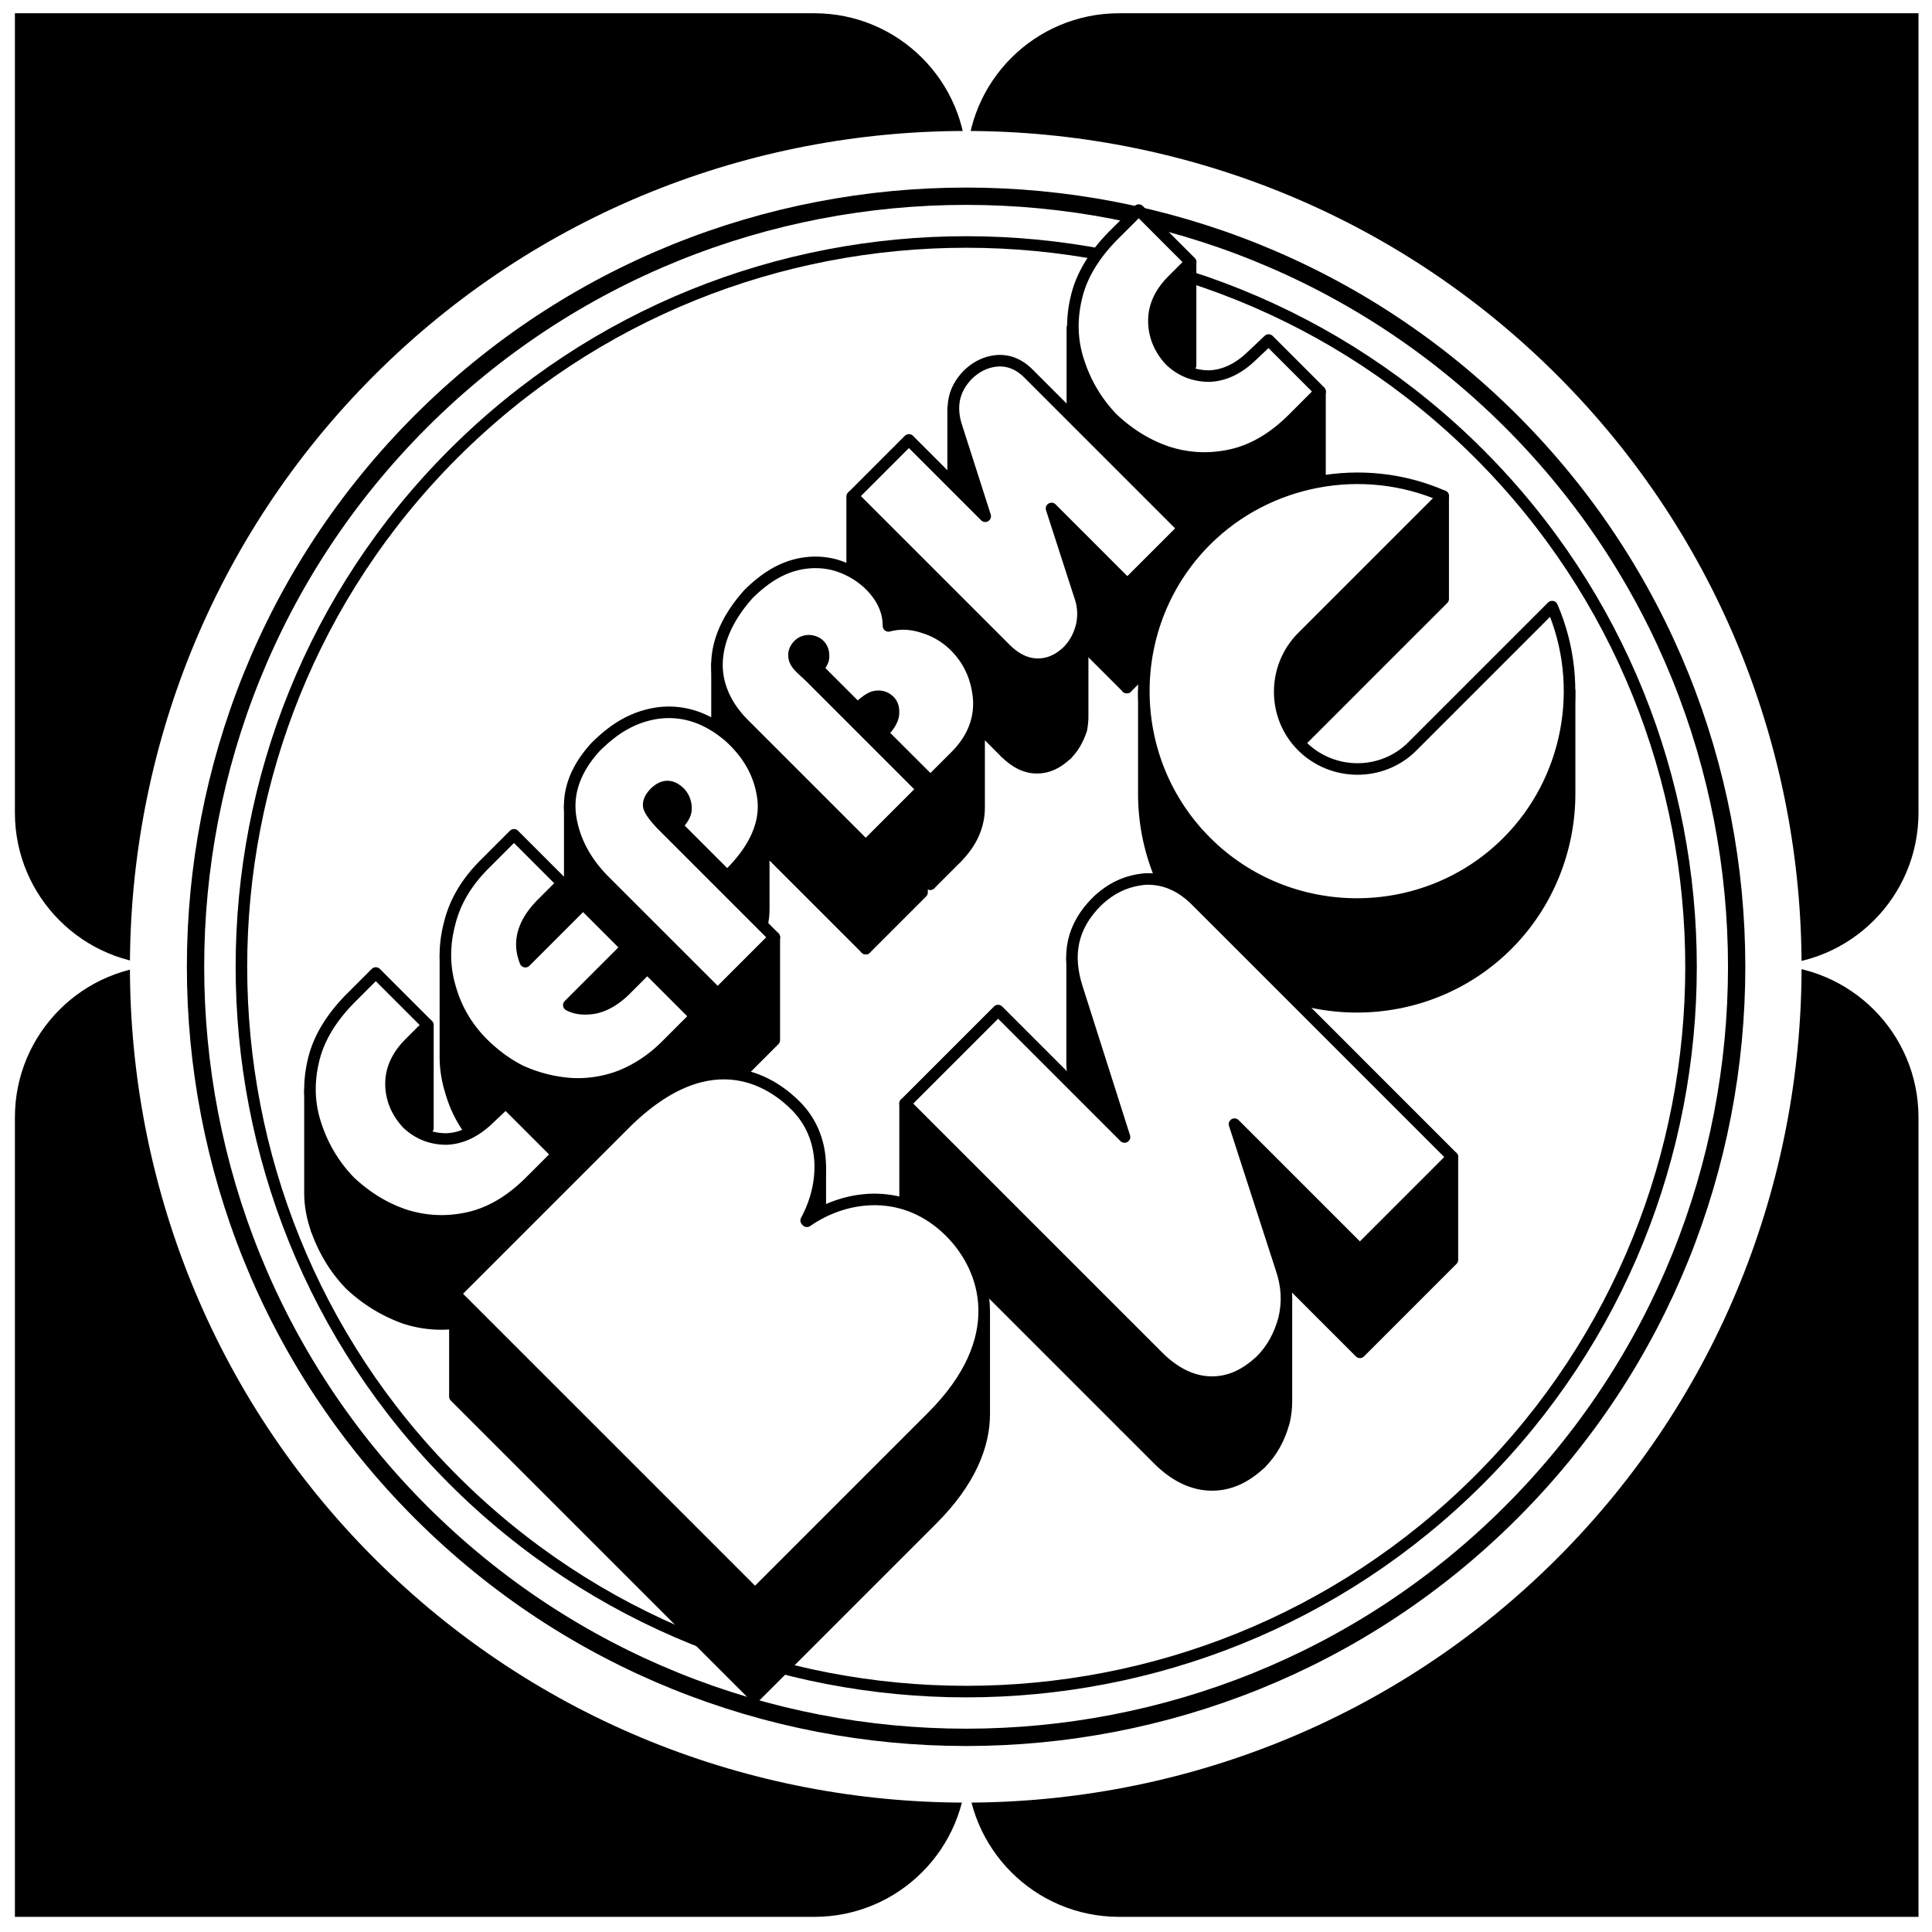
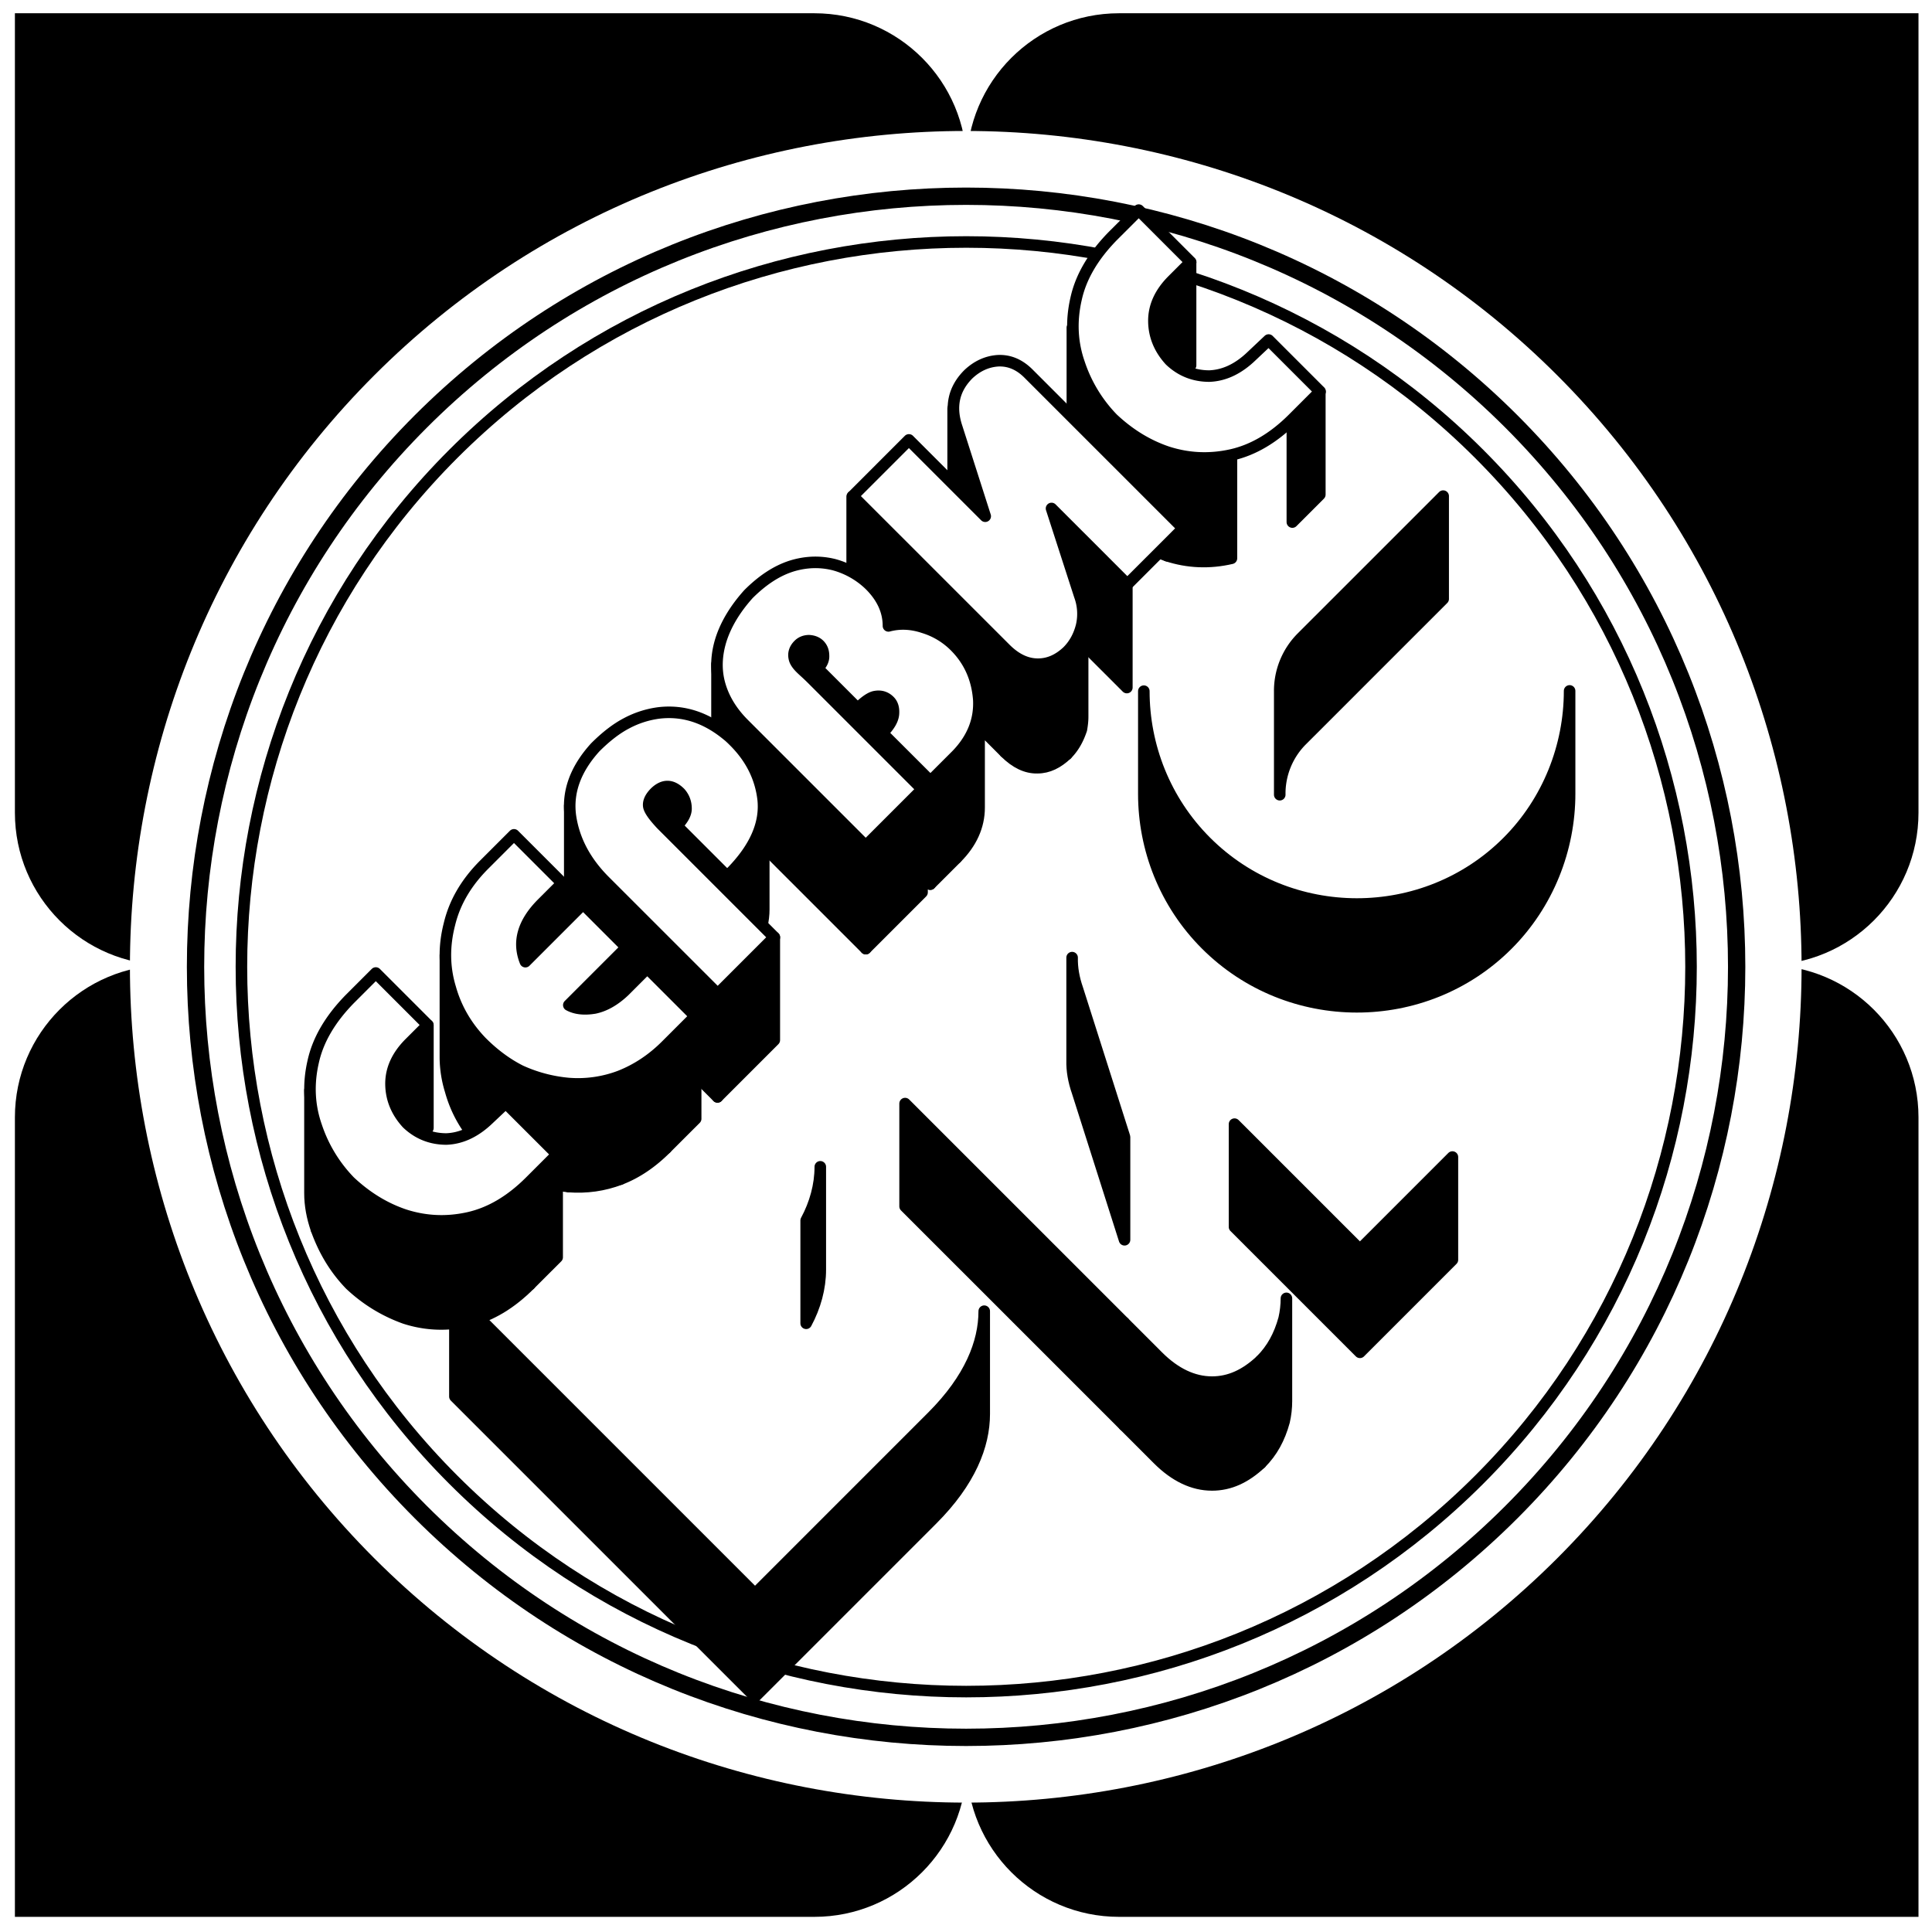
<svg xmlns="http://www.w3.org/2000/svg" width="2500" height="2500" viewBox="0 0 192.756 192.756">
  <path fill-rule="evenodd" clip-rule="evenodd" fill="#fff" d="M0 0h192.756v192.756H0V0z" />
  <path d="M111.646 1.323h79.762v79.761c0 8.396-6.805 15.2-15.199 15.2h-64.562c-8.395 0-15.199-6.804-15.199-15.2V16.522c-.001-8.395 6.804-15.199 15.198-15.199zm0 189.921h79.762v-79.761c0-8.396-6.805-15.199-15.199-15.199h-64.562c-8.395 0-15.199 6.803-15.199 15.199v64.562c-.001 8.395 6.804 15.199 15.198 15.199zM81.249 1.323H1.487v79.761c0 8.396 6.804 15.2 15.199 15.2h64.562c8.395 0 15.199-6.804 15.199-15.2V16.522c0-8.395-6.803-15.199-15.198-15.199zm0 189.921H1.487v-79.761c0-8.396 6.804-15.199 15.199-15.199h64.562c8.395 0 15.199 6.803 15.199 15.199v64.562c0 8.395-6.803 15.199-15.198 15.199z" fill-rule="evenodd" clip-rule="evenodd" />
  <path d="M37.34 37.444c32.503-32.503 85.523-32.503 118.025 0 32.504 32.503 32.504 85.522 0 118.025-32.502 32.503-85.522 32.503-118.025 0s-32.503-85.522 0-118.025z" fill-rule="evenodd" clip-rule="evenodd" fill="#fff" />
  <path d="M41.982 42.051c29.966-29.965 78.846-29.965 108.811 0s29.965 78.845 0 108.811c-29.965 29.965-78.845 29.965-108.811 0-29.965-29.966-29.965-78.845 0-108.811z" fill="none" stroke="#000" stroke-width="1.728" stroke-miterlimit="2.613" />
  <path d="M45.226 45.282c28.186-28.186 74.163-28.186 102.349 0 28.186 28.186 28.186 74.163 0 102.349s-74.163 28.186-102.349 0-28.186-74.163 0-102.349z" fill="none" stroke="#000" stroke-width="1.152" stroke-miterlimit="2.613" />
  <path d="M39.053 108.13c0-1.486.59-2.795 1.845-4.051v10.255c-1.255 1.257-1.845 2.564-1.845 4.051V108.13zM40.898 104.079l1.795-1.794v10.254l-1.795 1.795v-10.255zM30.925 108.771c0 1.23.231 2.435.641 3.614v10.255c-.41-1.179-.641-2.384-.641-3.614v-10.255z" fill-rule="evenodd" clip-rule="evenodd" stroke="#000" stroke-width="1.152" stroke-linecap="round" stroke-linejoin="round" stroke-miterlimit="2.613" />
  <path d="M31.566 112.386c.744 2.077 1.82 3.923 3.384 5.538v10.255c-1.564-1.615-2.641-3.461-3.384-5.538v-10.255zM34.951 117.924a15.602 15.602 0 0 0 5.435 3.333v10.255c-2-.719-3.82-1.82-5.435-3.333v-10.255zM40.386 121.257c2.051.666 4.205.769 6.41.256v10.255c-2.205.513-4.358.41-6.41-.256v-10.255z" fill-rule="evenodd" clip-rule="evenodd" stroke="#000" stroke-width="1.152" stroke-linecap="round" stroke-linejoin="round" stroke-miterlimit="2.613" />
  <path d="M46.795 121.513c2.179-.487 4.204-1.743 6.075-3.615v10.255c-1.872 1.872-3.896 3.129-6.075 3.615v-10.255zM51.974 106.849c1.513.692 3.102 1.103 4.769 1.281v10.255c-1.667-.179-3.256-.59-4.769-1.281v-10.255zM56.921 81.39c.334 2.385 1.461 4.589 3.41 6.538v10.254c-1.949-1.948-3.076-4.153-3.41-6.537V81.39zM52.102 94.209c-.025-1.359.667-2.718 2.026-4.076v10.255c-1.359 1.359-2.051 2.718-2.026 4.077V94.209z" fill-rule="evenodd" clip-rule="evenodd" stroke="#000" stroke-width="1.152" stroke-linecap="round" stroke-linejoin="round" stroke-miterlimit="2.613" />
  <path fill-rule="evenodd" clip-rule="evenodd" stroke="#000" stroke-width="1.152" stroke-linecap="round" stroke-linejoin="round" stroke-miterlimit="2.613" d="M54.127 90.133l2.025-2.026v10.255l-2.025 2.026V90.133zM44.437 95.312c.025 1.103.179 2.179.512 3.23v10.255a11.478 11.478 0 0 1-.512-3.23V95.312zM44.949 98.542c.59 2.128 1.641 3.896 3.128 5.435v10.256c-1.487-1.539-2.538-3.308-3.128-5.436V98.542zM48.077 103.977c1.205 1.205 2.436 2.129 3.897 2.872v10.255c-1.461-.744-2.692-1.667-3.897-2.871v-10.256zM52.871 117.897l2.717-2.717v10.256l-2.717 2.716v-10.255zM60.332 87.928l11.254 11.255v10.255L60.332 98.183V87.928zM61.895 107.387c1.667-.641 3.179-1.692 4.563-3.076v10.254c-1.384 1.385-2.897 2.436-4.563 3.077v-10.255z" />
  <path fill-rule="evenodd" clip-rule="evenodd" stroke="#000" stroke-width="1.152" stroke-linecap="round" stroke-linejoin="round" stroke-miterlimit="2.613" d="M66.458 104.311l2.949-2.95v10.256l-2.949 2.947v-10.253zM56.845 80.391c0 .308.025.641.077 1v10.255a7.141 7.141 0 0 1-.077-1V80.391zM56.793 100.285l5.769-5.768v10.254l-5.769 5.769v-10.255z" />
  <path d="M56.742 108.13c1.769.129 3.486-.103 5.153-.743v10.255c-1.667.641-3.384.871-5.153.743V108.13zM71.586 99.183l5.666-5.666v10.254l-5.666 5.667V99.183zM64.715 80.313c0-.41.256-.82.692-1.256v10.255c-.436.436-.692.846-.692 1.256V80.313zM65.408 79.058c.846-.795 1.666-.795 2.513.051v10.255c-.847-.846-1.667-.846-2.513-.051V79.058z" fill-rule="evenodd" clip-rule="evenodd" stroke="#000" stroke-width="1.152" stroke-linecap="round" stroke-linejoin="round" stroke-miterlimit="2.613" />
-   <path d="M67.92 79.108c.333.436.538.949.538 1.564v10.255c0-.615-.205-1.128-.538-1.564V79.108z" fill-rule="evenodd" clip-rule="evenodd" stroke="#000" stroke-width="1.152" stroke-linecap="round" stroke-linejoin="round" stroke-miterlimit="2.613" />
  <path fill-rule="evenodd" clip-rule="evenodd" stroke="#000" stroke-width="1.152" stroke-linecap="round" stroke-linejoin="round" stroke-miterlimit="2.613" d="M67.536 82.364l4.999 5v10.255l-4.999-4.999V82.364zM72.535 87.364c.205-.103.359-.256.462-.308V97.31c-.103.052-.257.206-.462.309V87.364zM74.252 72.264L86.379 84.39v10.255L74.252 82.519V72.264zM71.535 66.265c0 .718.103 1.384.282 2.025v10.255a7.455 7.455 0 0 1-.282-2.026V66.265z" />
  <path d="M71.817 68.29c.41 1.436 1.23 2.769 2.436 3.974v10.255c-1.205-1.205-2.025-2.538-2.436-3.974V68.29zM72.997 87.056c2.179-2.23 3.204-4.384 3.204-6.588v10.255c0 2.205-1.025 4.358-3.204 6.588V87.056zM87.327 69.546c.59-.128 1.051.025 1.436.411v10.254c-.385-.384-.846-.538-1.436-.41V69.546zM79.226 65.495c0-.769.59-1.563 1.487-1.538v10.255c-.897-.026-1.487.769-1.487 1.539V65.495zM80.713 63.957c.846.026 1.436.615 1.436 1.385v10.254c0-.769-.59-1.359-1.436-1.384V63.957z" fill-rule="evenodd" clip-rule="evenodd" stroke="#000" stroke-width="1.152" stroke-linecap="round" stroke-linejoin="round" stroke-miterlimit="2.613" />
  <path fill-rule="evenodd" clip-rule="evenodd" stroke="#000" stroke-width="1.152" stroke-linecap="round" stroke-linejoin="round" stroke-miterlimit="2.613" d="M81.559 66.701l4.025 4.024V80.98l-4.025-4.025V66.701zM85.584 70.725c.641-.692 1.205-1.102 1.743-1.179v10.255c-.539.077-1.102.487-1.743 1.179V70.725zM88.763 69.957c.282.282.41.667.41 1.179V81.39c0-.512-.128-.897-.41-1.179V69.957z" />
  <path fill-rule="evenodd" clip-rule="evenodd" stroke="#000" stroke-width="1.152" stroke-linecap="round" stroke-linejoin="round" stroke-miterlimit="2.613" d="M88.045 73.187l4.769 4.768V88.21l-4.769-4.769V73.187z" />
  <path fill-rule="evenodd" clip-rule="evenodd" stroke="#000" stroke-width="1.152" stroke-linecap="round" stroke-linejoin="round" stroke-miterlimit="2.613" d="M86.379 84.39l5.615-5.615V89.03l-5.615 5.615V84.39zM92.814 77.955l2.615-2.615v10.255l-2.615 2.615V77.955zM85.02 49.549l13.228 13.229v10.255L85.02 59.804V49.549zM95.095 40.755c0 .616.104 1.231.333 1.923v10.255c-.23-.692-.333-1.308-.333-1.923V40.755zM95.429 42.678l2.846 8.896v10.255l-2.846-8.896V42.678z" />
  <path d="M95.429 75.34c1.487-1.486 2.257-3.179 2.257-5.024V80.57c0 1.846-.77 3.538-2.257 5.025V75.34zM98.248 62.778l2.025 2.025v10.255l-2.025-2.025V62.778z" fill-rule="evenodd" clip-rule="evenodd" stroke="#000" stroke-width="1.152" stroke-linecap="round" stroke-linejoin="round" stroke-miterlimit="2.613" />
  <path d="M100.273 64.803c1.051 1.051 2.129 1.564 3.23 1.538v10.255c-1.102.025-2.18-.487-3.23-1.539V64.803zM103.504 66.341c1.076 0 2.025-.487 2.924-1.333v10.254c-.898.847-1.848 1.333-2.924 1.333V66.341zM104.889 50.805l7.537 7.537v10.256l-7.537-7.538V50.805z" fill-rule="evenodd" clip-rule="evenodd" stroke="#000" stroke-width="1.152" stroke-linecap="round" stroke-linejoin="round" stroke-miterlimit="2.613" />
  <path d="M107.889 62.521c.076-.435.127-.846.127-1.256V71.52c0 .411-.051.82-.127 1.256V62.521zM106.428 65.008c.666-.667 1.127-1.487 1.461-2.487v10.255c-.334 1-.795 1.82-1.461 2.486V65.008zM111.043 41.832a14.935 14.935 0 0 0 5.408 3.358v10.255c-2-.718-3.82-1.82-5.408-3.358V41.832zM115.119 32.167c0-1.538.562-2.871 1.846-4.153v10.255c-1.283 1.282-1.846 2.615-1.846 4.153V32.167zM116.965 28.013l1.82-1.82v10.255l-1.82 1.821V28.013zM106.99 32.705c0 1.23.232 2.436.643 3.615v10.255c-.41-1.179-.643-2.385-.643-3.615V32.705zM107.633 36.32c.742 2.077 1.818 3.923 3.41 5.512v10.255c-1.592-1.589-2.668-3.435-3.41-5.512V36.32z" fill-rule="evenodd" clip-rule="evenodd" stroke="#000" stroke-width="1.152" stroke-linecap="round" stroke-linejoin="round" stroke-miterlimit="2.613" />
  <path d="M116.451 45.19c2.051.667 4.205.77 6.41.256v10.255c-2.205.513-4.359.41-6.41-.257V45.19z" fill-rule="evenodd" clip-rule="evenodd" stroke="#000" stroke-width="1.152" stroke-linecap="round" stroke-linejoin="round" stroke-miterlimit="2.613" />
-   <path fill-rule="evenodd" clip-rule="evenodd" stroke="#000" stroke-width="1.152" stroke-linecap="round" stroke-linejoin="round" stroke-miterlimit="2.613" d="M112.426 58.342l5.564-5.563v10.255l-5.564 5.564V58.342zM122.861 45.447c2.178-.487 4.203-1.743 6.076-3.615v10.255c-1.873 1.872-3.898 3.128-6.076 3.615V45.447zM128.938 41.832l2.742-2.743v10.255l-2.742 2.743V41.832z" />
  <path fill-rule="evenodd" clip-rule="evenodd" stroke="#000" stroke-width="1.152" stroke-linecap="round" stroke-linejoin="round" stroke-miterlimit="2.613" d="M128.938 41.832l2.742-2.743v10.255l-2.742 2.743V41.832z" />
  <path d="M55.593 115.176l-2.708 2.708c-1.923 1.923-3.974 3.135-6.153 3.621-2.166.481-4.29.384-6.371-.286-1.972-.663-3.786-1.771-5.447-3.328a14.45 14.45 0 0 1-3.359-5.532c-.718-2.063-.822-4.211-.304-6.451.475-2.147 1.686-4.223 3.633-6.219l2.611-2.611 5.185 5.186-1.808 1.808c-1.266 1.266-1.886 2.646-1.862 4.132.024 1.436.56 2.732 1.606 3.876 1.089 1.035 2.398 1.559 3.925 1.559 1.485-.055 2.891-.719 4.217-1.996l1.698-1.601 5.137 5.134zM69.378 101.391l-2.921 2.922c-1.375 1.375-2.915 2.397-4.619 3.066a11.844 11.844 0 0 1-5.112.725 14.708 14.708 0 0 1-4.777-1.26c-1.369-.688-2.666-1.643-3.895-2.872-1.509-1.564-2.556-3.359-3.128-5.398-.621-2.044-.651-4.168-.085-6.372.518-2.167 1.674-4.144 3.469-5.939l2.97-2.97 4.826 4.826-2.008 2.008c-1.917 1.917-2.471 3.852-1.68 5.818l5.757-5.757 4.333 4.333-5.757 5.757c.669.365 1.521.463 2.562.292 1.011-.207 2.015-.778 2.994-1.71l2.27-2.27 4.801 4.801zM72.605 73.371c.158.122.371.322.645.597 1.667 1.667 2.635 3.596 2.891 5.787.256 2.416-.803 4.832-3.17 7.254-.049.03-.128.091-.237.177-.116.091-.188.158-.231.188l-4.99-4.99c.621-.621.931-1.187.931-1.704 0-.603-.195-1.132-.59-1.576-.821-.821-1.649-.84-2.483-.055-.475.475-.694.931-.645 1.363.043.377.469.986 1.266 1.838l11.265 11.265-5.653 5.653L60.342 87.91c-1.953-1.954-3.097-4.126-3.438-6.524-.311-2.379.517-4.655 2.483-6.822 1.071-1.071 2.111-1.875 3.14-2.41a9.414 9.414 0 0 1 3.231-1.028c2.429-.28 4.711.468 6.847 2.245zM95.282 64.49c1.424 1.43 2.214 3.201 2.373 5.319.104 2.051-.639 3.895-2.22 5.525l-2.605 2.604-4.808-4.801c.694-.688 1.059-1.314 1.114-1.88.049-.572-.079-1.01-.383-1.314-.396-.396-.871-.542-1.43-.444-.438.067-1.022.462-1.753 1.187l-4.004-4.004c.426-.42.621-.84.596-1.26 0-.444-.14-.803-.42-1.083-.25-.25-.596-.39-1.028-.414-.42.006-.767.146-1.035.414-.408.408-.548.87-.414 1.394.067.274.274.59.621.931.091.091.25.243.475.444.219.201.444.414.663.633l11.003 11.003-5.653 5.653-12.161-12.16c-1.199-1.199-2.002-2.513-2.41-3.949-.408-1.442-.353-2.958.158-4.546.505-1.528 1.412-3.013 2.708-4.461 1.4-1.4 2.824-2.331 4.291-2.799 1.455-.451 2.897-.493 4.309-.128a8.23 8.23 0 0 1 3.511 2.014c1.242 1.235 1.862 2.599 1.862 4.078 1.12-.298 2.294-.25 3.512.158a7.485 7.485 0 0 1 3.128 1.886zM118.055 52.714l-5.58 5.581-7.564-7.564 2.811 8.696a5.26 5.26 0 0 1 .184 3.024c-.256 1.004-.719 1.85-1.4 2.531-.906.858-1.887 1.284-2.939 1.284-1.139.006-2.221-.505-3.256-1.54L85.077 49.495l5.605-5.605 7.613 7.613-2.842-8.879c-.688-2.069-.298-3.828 1.169-5.294.871-.815 1.849-1.266 2.945-1.338 1.119-.055 2.137.371 3.049 1.284l15.439 15.438zM131.707 39.062L129 41.77c-1.924 1.923-3.975 3.134-6.152 3.621-2.168.48-4.291.383-6.373-.286-1.971-.664-3.785-1.771-5.445-3.329a14.41 14.41 0 0 1-3.359-5.532c-.719-2.063-.822-4.211-.305-6.451.475-2.148 1.686-4.224 3.633-6.22l2.611-2.61 5.184 5.185-1.807 1.808c-1.266 1.266-1.887 2.647-1.861 4.132.023 1.436.559 2.732 1.605 3.876 1.09 1.035 2.398 1.558 3.926 1.558 1.484-.055 2.891-.718 4.217-1.996l1.697-1.6 5.136 5.136z" fill-rule="evenodd" clip-rule="evenodd" fill="#fff" />
  <path d="M55.593 115.176l-2.708 2.708c-1.923 1.923-3.974 3.135-6.153 3.621-2.166.481-4.29.384-6.371-.286-1.972-.663-3.786-1.771-5.447-3.328a14.45 14.45 0 0 1-3.359-5.532c-.718-2.063-.822-4.211-.304-6.451.475-2.147 1.686-4.223 3.633-6.219l2.611-2.611 5.185 5.186-1.808 1.808c-1.266 1.266-1.886 2.646-1.862 4.132.024 1.436.56 2.732 1.606 3.876 1.089 1.035 2.398 1.559 3.925 1.559 1.485-.055 2.891-.719 4.217-1.996l1.698-1.601 5.137 5.134zm13.785-13.785l-2.921 2.922c-1.375 1.375-2.915 2.397-4.619 3.066a11.844 11.844 0 0 1-5.112.725 14.708 14.708 0 0 1-4.777-1.26c-1.369-.688-2.666-1.643-3.895-2.872-1.509-1.564-2.556-3.359-3.128-5.398-.621-2.044-.651-4.168-.085-6.372.518-2.167 1.674-4.144 3.469-5.939l2.97-2.97 4.826 4.826-2.008 2.008c-1.917 1.917-2.471 3.852-1.68 5.818l5.757-5.757 4.333 4.333-5.757 5.757c.669.365 1.521.463 2.562.292 1.011-.207 2.015-.778 2.994-1.71l2.27-2.27 4.801 4.801zm3.227-28.02c.158.122.371.322.645.597 1.667 1.667 2.635 3.596 2.891 5.787.256 2.416-.803 4.832-3.17 7.254-.049.03-.128.091-.237.177-.116.091-.188.158-.231.188l-4.99-4.99c.621-.621.931-1.187.931-1.704 0-.603-.195-1.132-.59-1.576-.821-.821-1.649-.84-2.483-.055-.475.475-.694.931-.645 1.363.043.377.469.986 1.266 1.838l11.265 11.265-5.653 5.653L60.342 87.91c-1.953-1.954-3.097-4.126-3.438-6.524-.311-2.379.517-4.655 2.483-6.822 1.071-1.071 2.111-1.875 3.14-2.41a9.414 9.414 0 0 1 3.231-1.028c2.429-.28 4.711.468 6.847 2.245zm22.677-8.881c1.424 1.43 2.214 3.201 2.373 5.319.104 2.051-.639 3.895-2.22 5.525l-2.605 2.604-4.808-4.801c.694-.688 1.059-1.314 1.114-1.88.049-.572-.079-1.01-.383-1.314-.396-.396-.871-.542-1.43-.444-.438.067-1.022.462-1.753 1.187l-4.004-4.004c.426-.42.621-.84.596-1.26 0-.444-.14-.803-.42-1.083-.25-.25-.596-.39-1.028-.414-.42.006-.767.146-1.035.414-.408.408-.548.87-.414 1.394.067.274.274.59.621.931.091.091.25.243.475.444.219.201.444.414.663.633l11.003 11.003-5.653 5.653-12.161-12.16c-1.199-1.199-2.002-2.513-2.41-3.949-.408-1.442-.353-2.958.158-4.546.505-1.528 1.412-3.013 2.708-4.461 1.4-1.4 2.824-2.331 4.291-2.799 1.455-.451 2.897-.493 4.309-.128a8.23 8.23 0 0 1 3.511 2.014c1.242 1.235 1.862 2.599 1.862 4.078 1.12-.298 2.294-.25 3.512.158a7.485 7.485 0 0 1 3.128 1.886zm22.773-11.776l-5.58 5.581-7.564-7.564 2.811 8.696a5.26 5.26 0 0 1 .184 3.024c-.256 1.004-.719 1.85-1.4 2.531-.906.858-1.887 1.284-2.939 1.284-1.139.006-2.221-.505-3.256-1.54L85.077 49.495l5.605-5.605 7.613 7.613-2.842-8.879c-.688-2.069-.298-3.828 1.169-5.294.871-.815 1.849-1.266 2.945-1.338 1.119-.055 2.137.371 3.049 1.284l15.439 15.438zm13.652-13.652L129 41.77c-1.924 1.923-3.975 3.134-6.152 3.621-2.168.48-4.291.383-6.373-.286-1.971-.664-3.785-1.771-5.445-3.329a14.41 14.41 0 0 1-3.359-5.532c-.719-2.063-.822-4.211-.305-6.451.475-2.148 1.686-4.224 3.633-6.22l2.611-2.61 5.184 5.185-1.807 1.808c-1.266 1.266-1.887 2.647-1.861 4.132.023 1.436.559 2.732 1.605 3.876 1.09 1.035 2.398 1.558 3.926 1.558 1.484-.055 2.891-.718 4.217-1.996l1.697-1.6 5.136 5.136z" fill="none" stroke="#000" stroke-width="1.152" stroke-linecap="round" stroke-linejoin="round" stroke-miterlimit="2.613" />
  <path d="M106.965 95.542c-.025 1 .154 2.052.539 3.153v10.255c-.385-1.103-.564-2.153-.539-3.153V95.542zM107.504 98.695l4.691 14.743v10.254l-4.691-14.742V98.695zM90.301 110.104l21.844 21.843v10.255l-21.844-21.843v-10.255z" fill-rule="evenodd" clip-rule="evenodd" stroke="#000" stroke-width="1.152" stroke-linecap="round" stroke-linejoin="round" stroke-miterlimit="2.613" />
  <path fill-rule="evenodd" clip-rule="evenodd" stroke="#000" stroke-width="1.152" stroke-linecap="round" stroke-linejoin="round" stroke-miterlimit="2.613" d="M112.145 131.947l3.384 3.384v10.255l-3.384-3.384v-10.255zM115.529 135.331c1.717 1.718 3.537 2.564 5.383 2.564v10.255c-1.846 0-3.666-.847-5.383-2.564v-10.255zM120.912 137.896c1.795 0 3.357-.744 4.871-2.154v10.255c-1.514 1.41-3.076 2.154-4.871 2.154v-10.255z" />
  <path d="M125.783 135.741c1.129-1.128 1.871-2.487 2.334-4.179v10.255c-.463 1.692-1.205 3.051-2.334 4.179v-10.255zM128.117 131.562c.152-.666.23-1.358.23-2.025v10.255c0 .667-.078 1.359-.23 2.025v-10.255zM123.168 112.155l12.512 12.511v10.255l-12.512-12.511v-10.255zM135.68 124.666l9.228-9.229v10.254l-9.228 9.23v-10.255zM75.33 159.021l17.689-17.691v10.255l-17.689 17.69v-10.254zM93.019 141.33c3.769-3.769 5.178-7.383 5.178-10.512v10.256c0 3.128-1.41 6.742-5.178 10.511V141.33zM80.431 121.769c.897-1.666 1.41-3.512 1.41-5.357v10.255c0 1.846-.513 3.691-1.41 5.358v-10.256zM45.385 129.076l21.868 21.868v10.255l-21.868-21.868v-10.255zM67.253 150.944l8.077 8.077v10.254l-8.077-8.076v-10.255zM156.6 68.931c0 5.538-2.154 11.024-6.205 15.074-8.254 8.256-21.791 8.256-30.072-.025-4.127-4.127-6.203-9.588-6.203-15.023v10.254c0 5.435 2.076 10.896 6.203 15.023 8.281 8.281 21.818 8.281 30.072.026 4.051-4.05 6.205-9.537 6.205-15.075V68.931z" fill-rule="evenodd" clip-rule="evenodd" stroke="#000" stroke-width="1.152" stroke-linecap="round" stroke-linejoin="round" stroke-miterlimit="2.613" />
  <path fill-rule="evenodd" clip-rule="evenodd" stroke="#000" stroke-width="1.152" stroke-linecap="round" stroke-linejoin="round" stroke-miterlimit="2.613" d="M143.986 49.498l-14.101 14.1v10.256l14.101-14.101V49.498zM129.885 63.598a7.538 7.538 0 0 0-2.205 5.435v10.255a7.538 7.538 0 0 1 2.205-5.435V63.598z" />
-   <path d="M144.908 115.437l-21.842-21.843-3.719-3.717c-1.512-1.513-3.152-2.231-5.049-2.179-1.846.154-3.436.872-4.871 2.256-2.438 2.436-3.078 5.281-1.924 8.742l4.691 14.742-12.613-12.614-9.281 9.281 21.843 21.843 3.385 3.384c1.717 1.718 3.537 2.564 5.383 2.564 1.795 0 3.357-.744 4.871-2.154 1.129-1.128 1.871-2.487 2.334-4.179.383-1.666.307-3.281-.283-4.999l-4.666-14.408 12.512 12.511 9.229-9.23zM75.33 159.021l17.689-17.69c7.717-7.717 5.487-14.715 1.769-18.433-4.41-4.41-10.255-3.846-14.28-1.052l-.077-.077c2-3.691 2.051-8.356-1.052-11.46-1.794-1.794-8.126-7.101-17.1 1.872l-16.895 16.896 21.869 21.868 8.077 8.076zm65.527-84.501l13.998-13.998c3.436 7.948 1.693 17.331-4.461 23.483-8.254 8.256-21.791 8.256-30.072-.025-8.281-8.281-8.256-21.791 0-30.047 6.152-6.153 15.639-7.947 23.664-4.435l-14.102 14.101c-2.947 3-2.947 7.871.025 10.844 3.001 2.999 7.925 3.051 10.948.077z" fill-rule="evenodd" clip-rule="evenodd" fill="#fff" stroke="#000" stroke-width="1.152" stroke-linecap="round" stroke-linejoin="round" stroke-miterlimit="2.613" />
</svg>